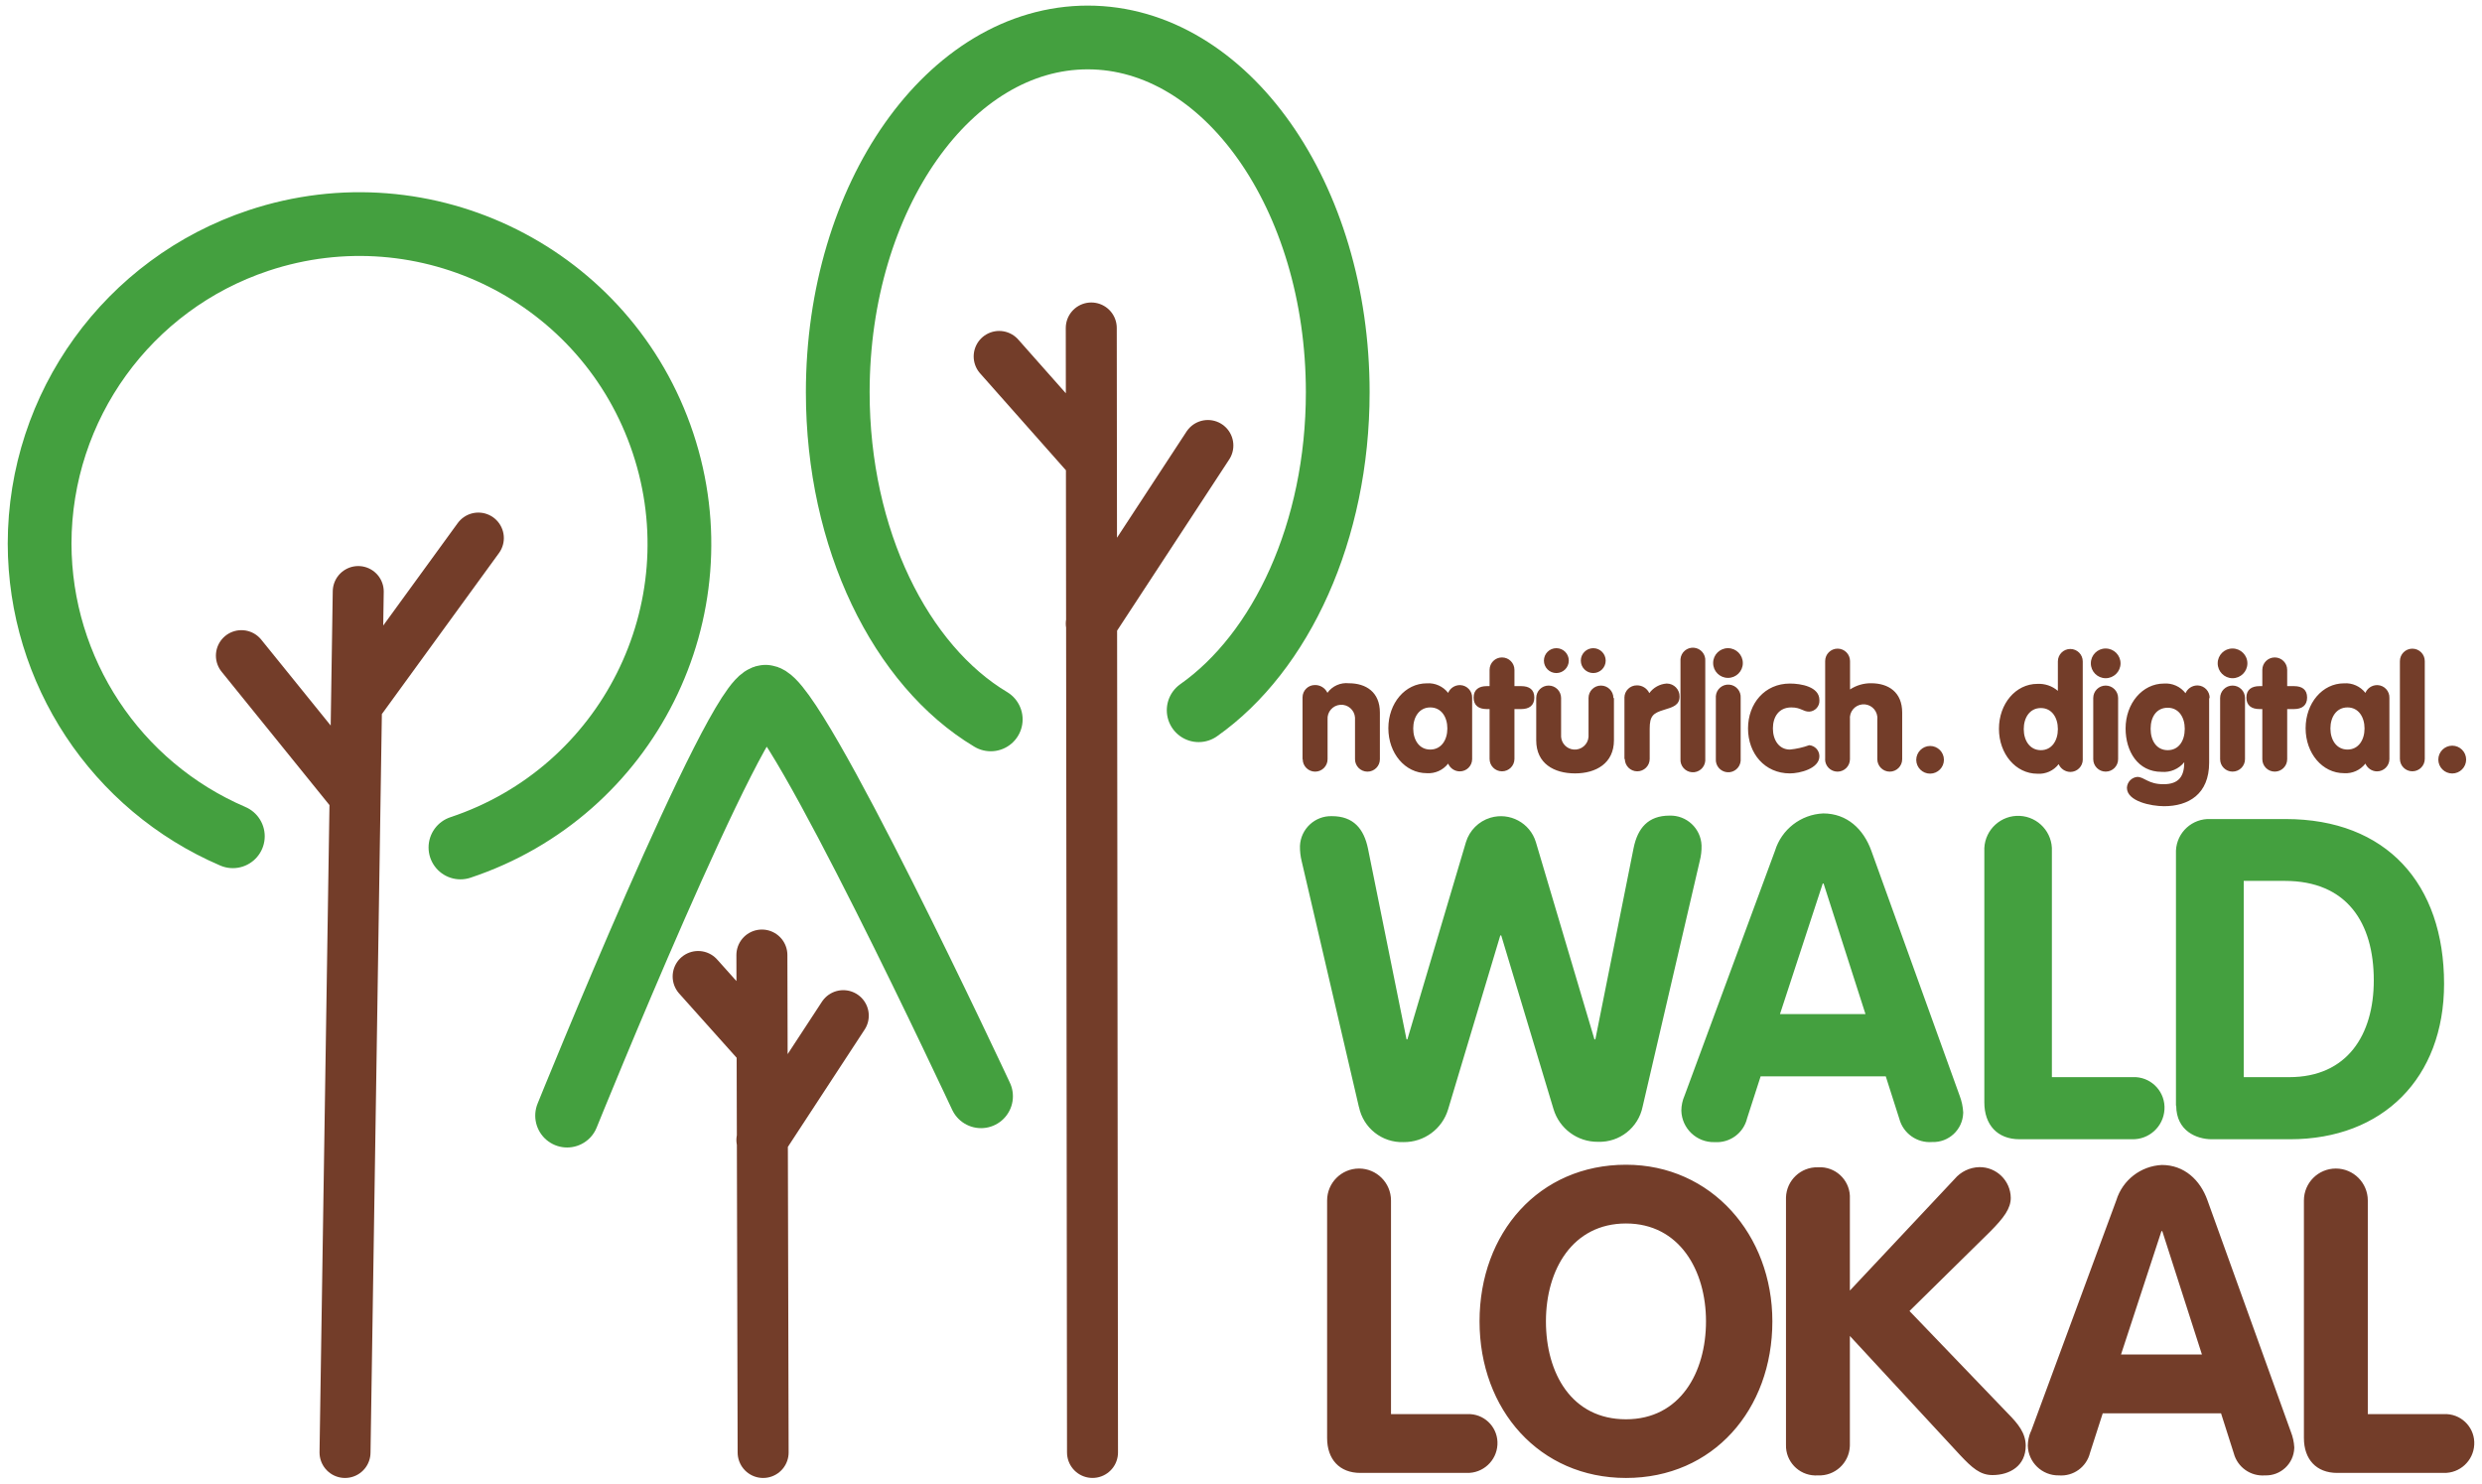
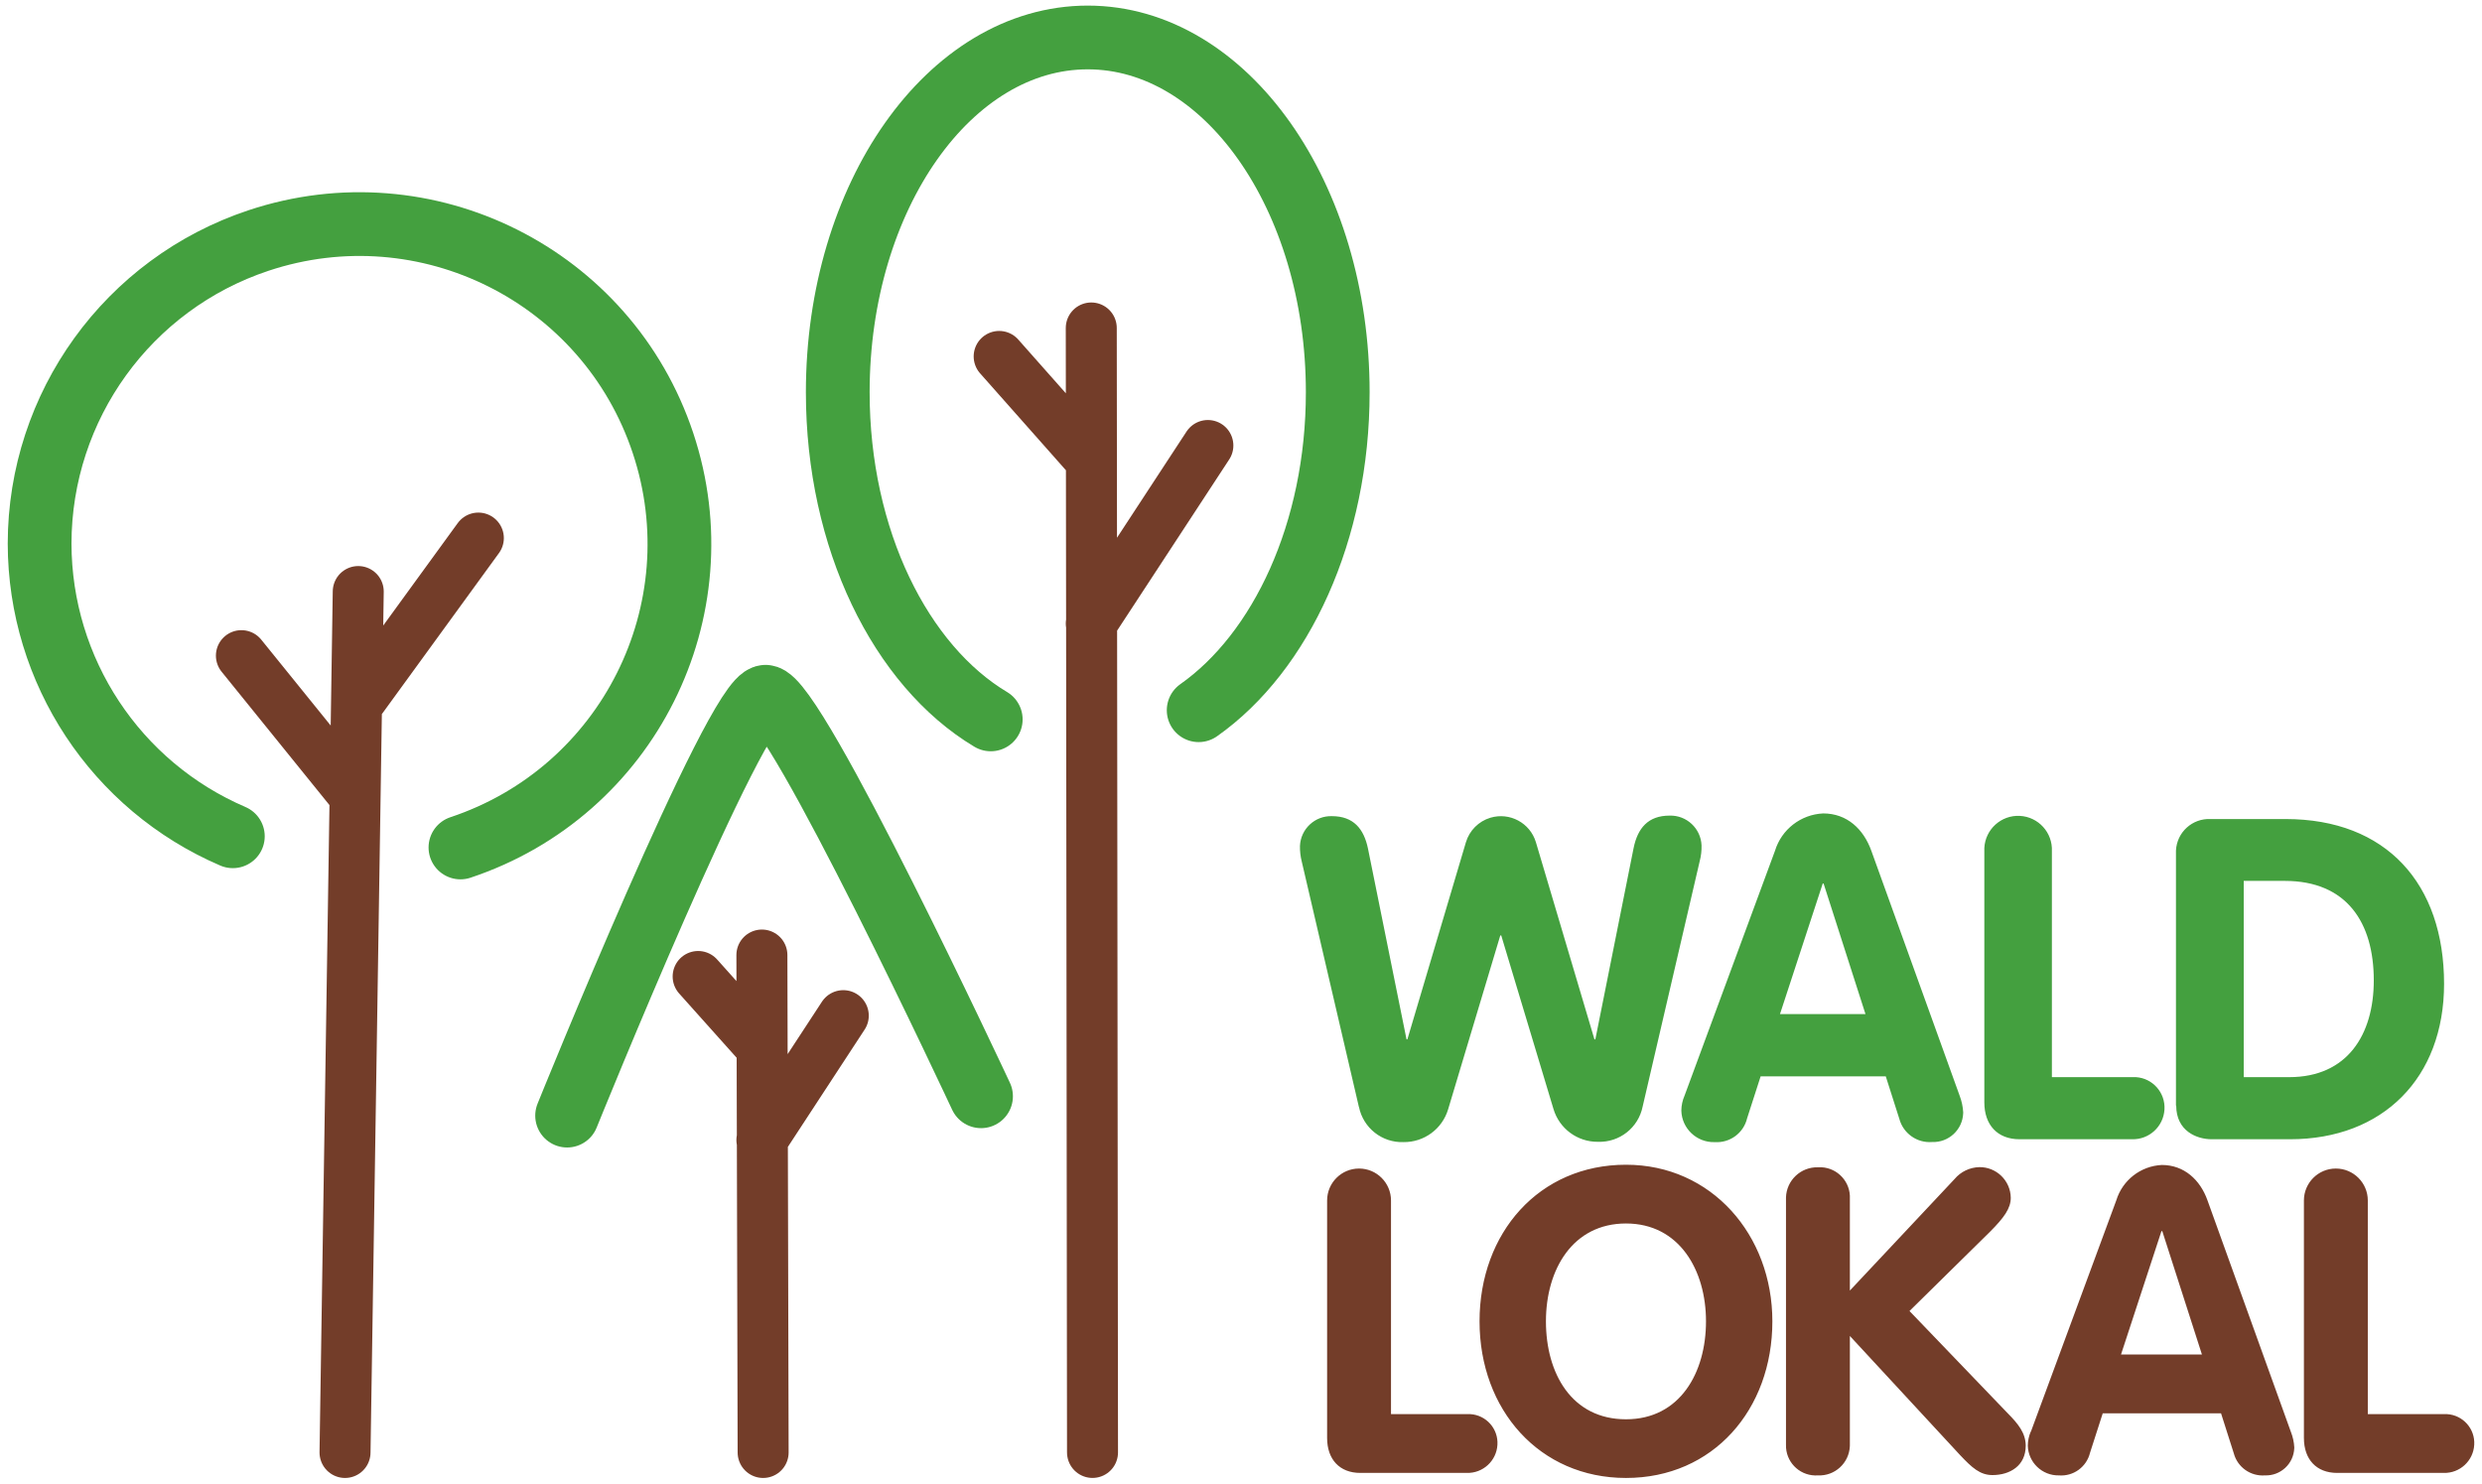
<svg xmlns="http://www.w3.org/2000/svg" id="Ebene_1" version="1.1" viewBox="0 0 92 55">
  <defs>
    <style> .st0, .st1, .st2 { fill: none; } .st1 { stroke: #44a03f; stroke-width: 2.363px; } .st1, .st2 { stroke-linecap: round; stroke-miterlimit: 10; } .st3 { fill: #44a03f; } .st4 { fill: #733d29; } .st2 { stroke: #733d29; stroke-width: 1.89px; } .st5 { clip-path: url(#clippath); } </style>
    <clipPath id="clippath">
      <rect class="st0" x=".286" y=".208" width="91.427" height="54.584" />
    </clipPath>
  </defs>
  <g class="st5">
    <path class="st3" d="M83.168,32.657h1.519c2.305,0,3.302,1.55,3.302,3.688,0,2.017-.983,3.588-3.135,3.588h-1.686v-7.276ZM80.665,40.984c0,.951.766,1.251,1.316,1.251h2.905c3.437,0,5.708-2.271,5.708-5.763,0-3.705-2.135-6.108-5.875-6.108h-2.778c-.677-.033-1.252.489-1.285,1.167-.002.039-.002.078,0,.118v9.347l.009-.012ZM73.553,40.866c0,.836.485,1.369,1.303,1.369h4.172c.632.018,1.164-.47,1.202-1.101.039-.624-.435-1.162-1.059-1.201-.048-.003-.095-.003-.143,0h-2.971v-8.374c.033-.691-.5-1.278-1.192-1.312-.691-.033-1.278.501-1.312,1.192-.001.04-.001.08,0,.12v9.313-.006ZM67.563,32.755h.032l1.553,4.841h-3.17l1.585-4.841ZM62.44,40.621c-.076.174-.116.361-.118.551.016.661.565,1.185,1.226,1.17.004,0,.007-.001.01-.001.563.039,1.072-.335,1.202-.884l.501-1.553h4.639l.501,1.57c.144.544.656.907,1.216.864.612.024,1.128-.453,1.152-1.065,0-.012.001-.023.001-.035-.012-.212-.056-.421-.133-.62l-3.273-9.079c-.288-.801-.899-1.383-1.784-1.383-.828.037-1.543.591-1.786,1.383l-3.354,9.082ZM50.373,41.039c.159.779.857,1.33,1.651,1.302.762.009,1.437-.488,1.654-1.218l1.933-6.443h.035l1.936,6.431c.216.73.89,1.228,1.651,1.219.796.028,1.495-.522,1.654-1.303l2.118-9.11c.049-.188.071-.382.066-.577-.026-.629-.554-1.121-1.184-1.103-.801,0-1.184.469-1.334,1.201l-1.418,7.094h-.034l-2.17-7.31c-.216-.716-.971-1.121-1.688-.906-.434.131-.774.472-.905.906l-2.17,7.31h-.032l-1.429-7.074c-.152-.731-.536-1.201-1.337-1.201-.63-.018-1.157.474-1.184,1.104-.004.194.019.388.066.576l2.121,9.111v-.009Z" />
    <path class="st4" d="M85.399,53.311c0,.787.458,1.294,1.233,1.294h3.945c.599.018,1.102-.445,1.135-1.043.036-.591-.414-1.099-1.004-1.136-.044-.002-.088-.002-.131,0h-2.81v-7.92c0-.654-.53-1.185-1.184-1.185s-1.184.531-1.184,1.185v8.805ZM80.118,45.641h.031l1.47,4.575h-3l1.499-4.575ZM75.274,53.072c-.07.165-.107.342-.11.521.016.622.531,1.115,1.153,1.104.537.042,1.025-.312,1.153-.836l.472-1.466h4.385l.473,1.484c.137.514.622.858,1.153.818.578.022,1.066-.429,1.088-1.008,0-.011.001-.021.001-.032-.011-.198-.054-.392-.127-.576l-3.092-8.584c-.268-.755-.864-1.308-1.688-1.308-.783.036-1.458.559-1.689,1.308l-3.169,8.584-.003-.009ZM66.201,53.562c-.018.61.463,1.12,1.074,1.137.037.001.073.001.11-.002.625.029,1.154-.455,1.183-1.079.001-.019.001-.038.001-.056v-4.034l4.086,4.417c.444.472.743.74,1.198.74.649,0,1.234-.345,1.234-1.086,0-.475-.288-.821-.663-1.201l-3.645-3.795,2.982-2.936c.519-.522.772-.865.772-1.262-.009-.636-.531-1.144-1.166-1.136-.355.009-.689.169-.917.441l-3.881,4.135v-3.403c.032-.613-.44-1.136-1.053-1.168-.044-.002-.088-.002-.131.001-.636-.017-1.166.484-1.184,1.121,0,.015-.001.031,0,.046v9.12ZM60.271,54.792c3.233,0,5.425-2.538,5.425-5.806,0-3.204-2.256-5.806-5.425-5.806-3.222,0-5.429,2.524-5.429,5.806s2.225,5.806,5.429,5.806M60.271,52.617c-2.017,0-2.968-1.706-2.968-3.631s.994-3.628,2.968-3.628,2.965,1.729,2.965,3.628-.963,3.631-2.965,3.631M49.192,53.311c0,.787.458,1.294,1.23,1.294h3.945c.599.018,1.104-.445,1.138-1.043.036-.591-.413-1.1-1.004-1.136-.045-.002-.09-.002-.134,0h-2.807v-7.92c0-.654-.53-1.185-1.184-1.185s-1.184.531-1.184,1.185v8.805Z" />
-     <path class="st4" d="M90.381,28.159c0,.285.231.516.515.516.285,0,.516-.231.516-.516,0-.284-.231-.515-.516-.515-.284.001-.514.231-.515.515M88.957,28.133c0,.255.207.461.461.461.255,0,.461-.206.461-.461v-3.624c0-.255-.206-.461-.461-.461-.254,0-.461.206-.461.461v3.636-.012ZM87.015,26.226c.406,0,.631.354.631.781,0,.426-.225.781-.631.781s-.634-.355-.634-.781c0-.427.225-.781.634-.781M88.568,25.877c.011-.252-.184-.466-.437-.478h-.024c-.187.002-.356.115-.429.288-.189-.243-.486-.376-.792-.354-.804,0-1.424.737-1.424,1.665s.62,1.666,1.424,1.666c.306.021.603-.112.792-.355.073.173.242.286.429.288.252,0,.457-.201.461-.452v-2.268ZM83.857,28.145c0,.255.207.461.461.461.255,0,.461-.206.461-.461v-1.858h.254c.288,0,.484-.13.484-.427s-.187-.423-.484-.423h-.254v-.603c0-.254-.206-.461-.461-.461-.254,0-.461.207-.461.461v.603h-.106c-.289,0-.484.129-.484.423s.19.427.484.427h.106v1.858ZM82.203,24.589c-.001.304.244.552.548.554.304.001.551-.244.553-.548.002-.304-.244-.551-.547-.553h-.003c-.303-.002-.549.242-.551.545v.002ZM82.293,28.145c0,.255.206.461.461.461.254,0,.461-.206.461-.461v-2.268c0-.254-.207-.461-.461-.461-.255,0-.461.207-.461.461v2.268ZM80.982,27.018c0,.45-.225.793-.631.793-.407,0-.634-.343-.634-.793,0-.449.224-.78.634-.78.409,0,.631.354.631.78M81.904,25.889c.011-.253-.185-.467-.438-.478h-.023c-.188.003-.357.115-.433.288-.189-.246-.488-.38-.798-.358-.801,0-1.423.738-1.423,1.666,0,.833.444,1.608,1.337,1.608.321.027.636-.107.838-.358,0,.516-.196.816-.769.816s-.709-.271-.974-.271c-.21.02-.374.192-.383.403,0,.502.896.683,1.377.683.902,0,1.671-.441,1.671-1.616v-2.395l.018.012ZM77.501,24.589c-.002.304.243.552.547.554.304.001.552-.244.554-.548.001-.304-.244-.551-.548-.553h-.003c-.302-.002-.548.242-.55.545v.002M77.59,28.145c0,.255.207.461.461.461.255,0,.461-.206.461-.461v-2.268c0-.254-.206-.461-.461-.461-.254,0-.461.207-.461.461v2.268ZM75.648,26.249c.407,0,.631.354.631.781,0,.426-.224.781-.631.781-.406,0-.634-.355-.634-.781,0-.427.225-.781.634-.781M77.201,24.52c0-.254-.206-.461-.461-.461-.254,0-.461.207-.461.461v1.092c-.21-.181-.483-.274-.76-.259-.804,0-1.424.738-1.424,1.665,0,.928.62,1.666,1.424,1.666.306.022.602-.111.789-.355.075.173.244.285.432.289.255,0,.462-.206.462-.461,0-.007,0-.014-.001-.021v-3.627.011ZM71.029,28.171c.002.283.233.512.516.51.283-.002.512-.233.51-.516-.001-.282-.231-.51-.513-.51-.283.003-.511.233-.513.516M67.65,28.145c-.001.255.205.461.46.462.255,0,.461-.206.462-.461v-1.47c-.03-.281.173-.532.453-.562.28-.03.531.173.561.453.004.036.004.073,0,.109v1.469c0,.255.206.461.46.462.255,0,.462-.206.462-.461v-1.73c0-.755-.507-1.086-1.153-1.086-.277-.003-.549.078-.78.23v-1.051c0-.255-.206-.462-.461-.462-.254,0-.461.206-.461.46v3.638h-.003ZM64.794,27.007c0,.928.62,1.665,1.553,1.665.366,0,1.092-.178,1.092-.637,0-.213-.164-.391-.377-.409-.231.084-.471.138-.715.162-.406,0-.631-.355-.631-.781,0-.427.216-.781.683-.781.36,0,.427.156.663.156.219-.011.389-.197.378-.416,0-.006,0-.011-.001-.017,0-.489-.68-.608-1.092-.608-.933,0-1.553.738-1.553,1.666M63.501,24.578c-.002.304.243.551.547.553.304.002.552-.243.553-.547.002-.304-.243-.552-.547-.554h-.003c-.302-.001-.549.243-.55.545v.003ZM63.601,28.133c-.02.254.17.476.424.496.253.021.475-.169.496-.423.001-.024.001-.048,0-.073v-2.256c.02-.253-.17-.476-.424-.496-.253-.02-.476.17-.496.424-.002.024-.002.048,0,.072v2.268-.012ZM62.29,28.133c-.02.254.17.476.423.496.254.021.476-.169.496-.423.002-.024.002-.048,0-.073v-3.624c.021-.254-.169-.476-.423-.496-.253-.02-.476.169-.496.423-.002.024-.002.049,0,.073v3.636-.012ZM60.227,28.133c0,.255.206.462.461.462.254,0,.461-.206.461-.46v-1.122c0-.473.13-.577.531-.698.337-.1.576-.175.576-.495.003-.261-.206-.475-.467-.479h-.017c-.254.019-.487.149-.637.355-.084-.178-.264-.291-.461-.288-.253-.002-.46.201-.462.454,0,.008.001.016.001.024v2.259l.014-.012ZM59.804,25.877c0-.254-.206-.461-.461-.461-.254-.001-.461.205-.461.46v1.442c-.021.281-.266.491-.547.47-.252-.019-.451-.219-.47-.47v-1.441c0-.254-.206-.461-.461-.461-.254-.001-.461.205-.461.46v1.569c0,.864.662,1.227,1.44,1.227s1.441-.377,1.441-1.227v-1.568h-.02ZM57.689,24.03c-.255,0-.461.207-.461.461,0,.255.206.461.461.461.254,0,.461-.206.461-.461.001-.253-.202-.459-.455-.461h-.006M59.057,24.03c-.254,0-.461.207-.461.461,0,.255.207.461.461.461.255,0,.461-.206.461-.461,0-.254-.206-.461-.461-.461M55.214,28.133c-.001.255.206.462.46.462.255,0,.461-.206.462-.46v-1.848h.253c.288,0,.484-.13.484-.427s-.19-.423-.484-.423h-.253v-.603c0-.254-.206-.461-.461-.461-.254-.001-.461.205-.461.46v.604h-.107c-.288,0-.484.129-.484.423s.187.427.484.427h.107v1.858-.012ZM53.015,26.226c.409,0,.634.354.634.781,0,.426-.225.781-.634.781s-.631-.355-.631-.781c0-.427.225-.781.631-.781M54.568,25.877c.011-.252-.184-.466-.437-.478h-.024c-.187.002-.356.115-.429.288-.189-.243-.486-.376-.792-.354-.804,0-1.424.737-1.424,1.665s.62,1.666,1.424,1.666c.306.021.603-.112.792-.355.073.173.242.286.429.288.252.002.458-.2.461-.452v-2.268ZM48.287,28.145c0,.255.206.461.46.462.255,0,.462-.206.462-.461v-1.47c-.021-.281.189-.526.47-.547.281-.022.526.189.547.47.002.025.002.051,0,.077v1.469c0,.255.206.461.461.462.254,0,.461-.206.461-.461v-1.73c0-.755-.51-1.086-1.152-1.086-.309-.033-.611.103-.793.354-.083-.178-.264-.291-.461-.288-.253-.002-.459.202-.461.455v2.294h.006Z" />
    <path class="st1" d="M44.431,26.33c3.054-2.15,5.155-6.628,5.155-11.788,0-7.264-4.149-13.153-9.267-13.153-5.117,0-9.266,5.889-9.266,13.153,0,5.454,2.337,10.134,5.671,12.128M17.067,31.418c6.213-2.067,9.575-8.78,7.508-14.993-2.068-6.214-8.78-9.575-14.994-7.508C4.742,10.527,1.474,15.052,1.468,20.152c.008,4.723,2.824,8.988,7.163,10.851" />
    <path class="st2" d="M40.309,16.91l-3.273-3.696M40.45,23.117l4.322-6.601M40.45,12.159l.046,41.687" />
    <path class="st2" d="M28.241,38.843l-2.363-2.642M28.241,42.264l3.017-4.611M28.241,35.406l.046,18.441" />
    <path class="st1" d="M28.377,25.831c1.075,0,7.987,14.811,7.987,14.811M21.021,41.359s6.281-15.528,7.356-15.528" />
    <path class="st2" d="M13.409,25.892l4.322-5.944M13.005,29.324l-4.057-5.017M13.279,21.93l-.49,31.917" />
  </g>
</svg>